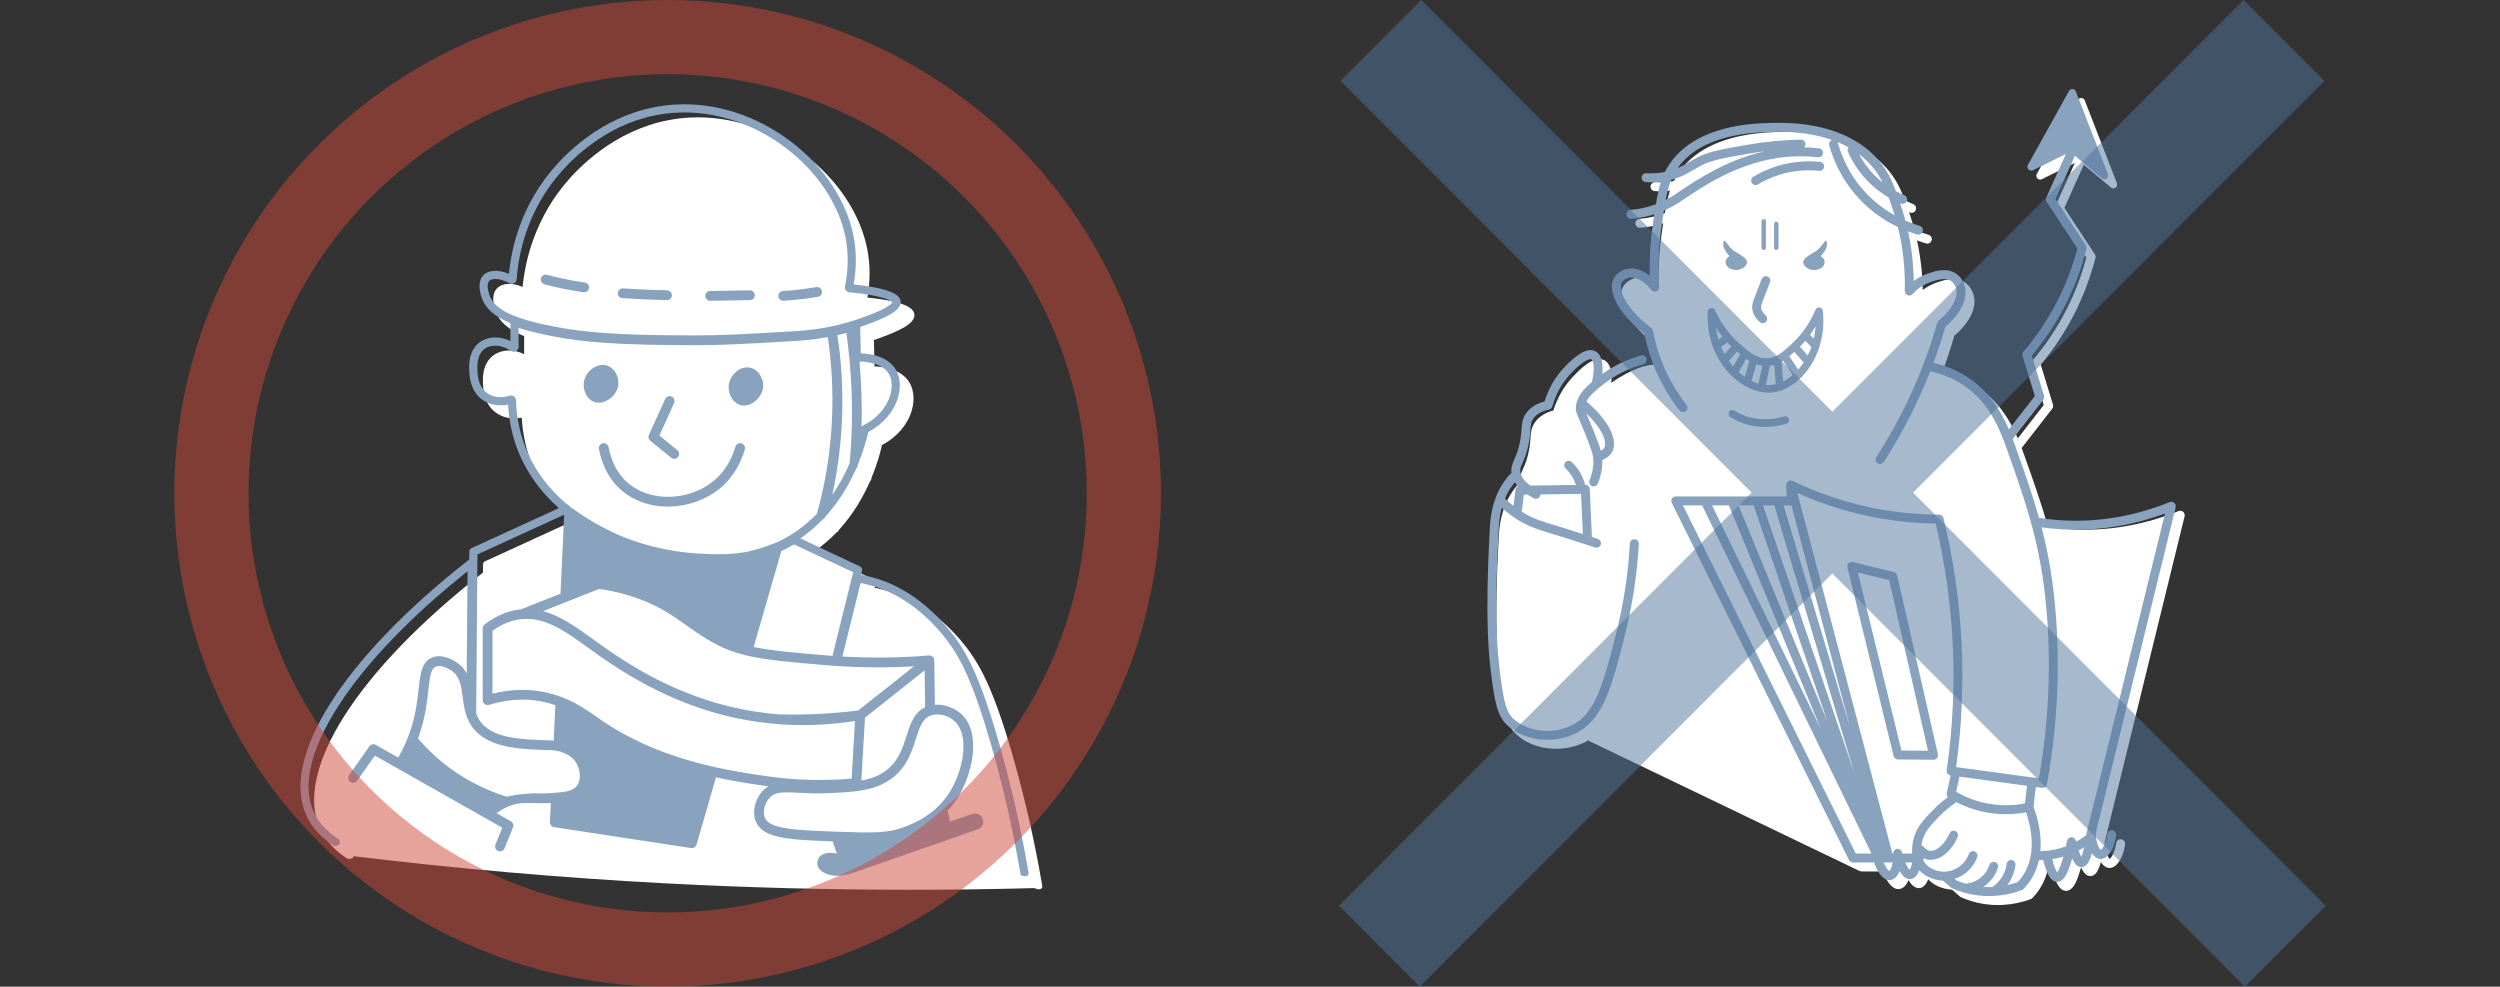
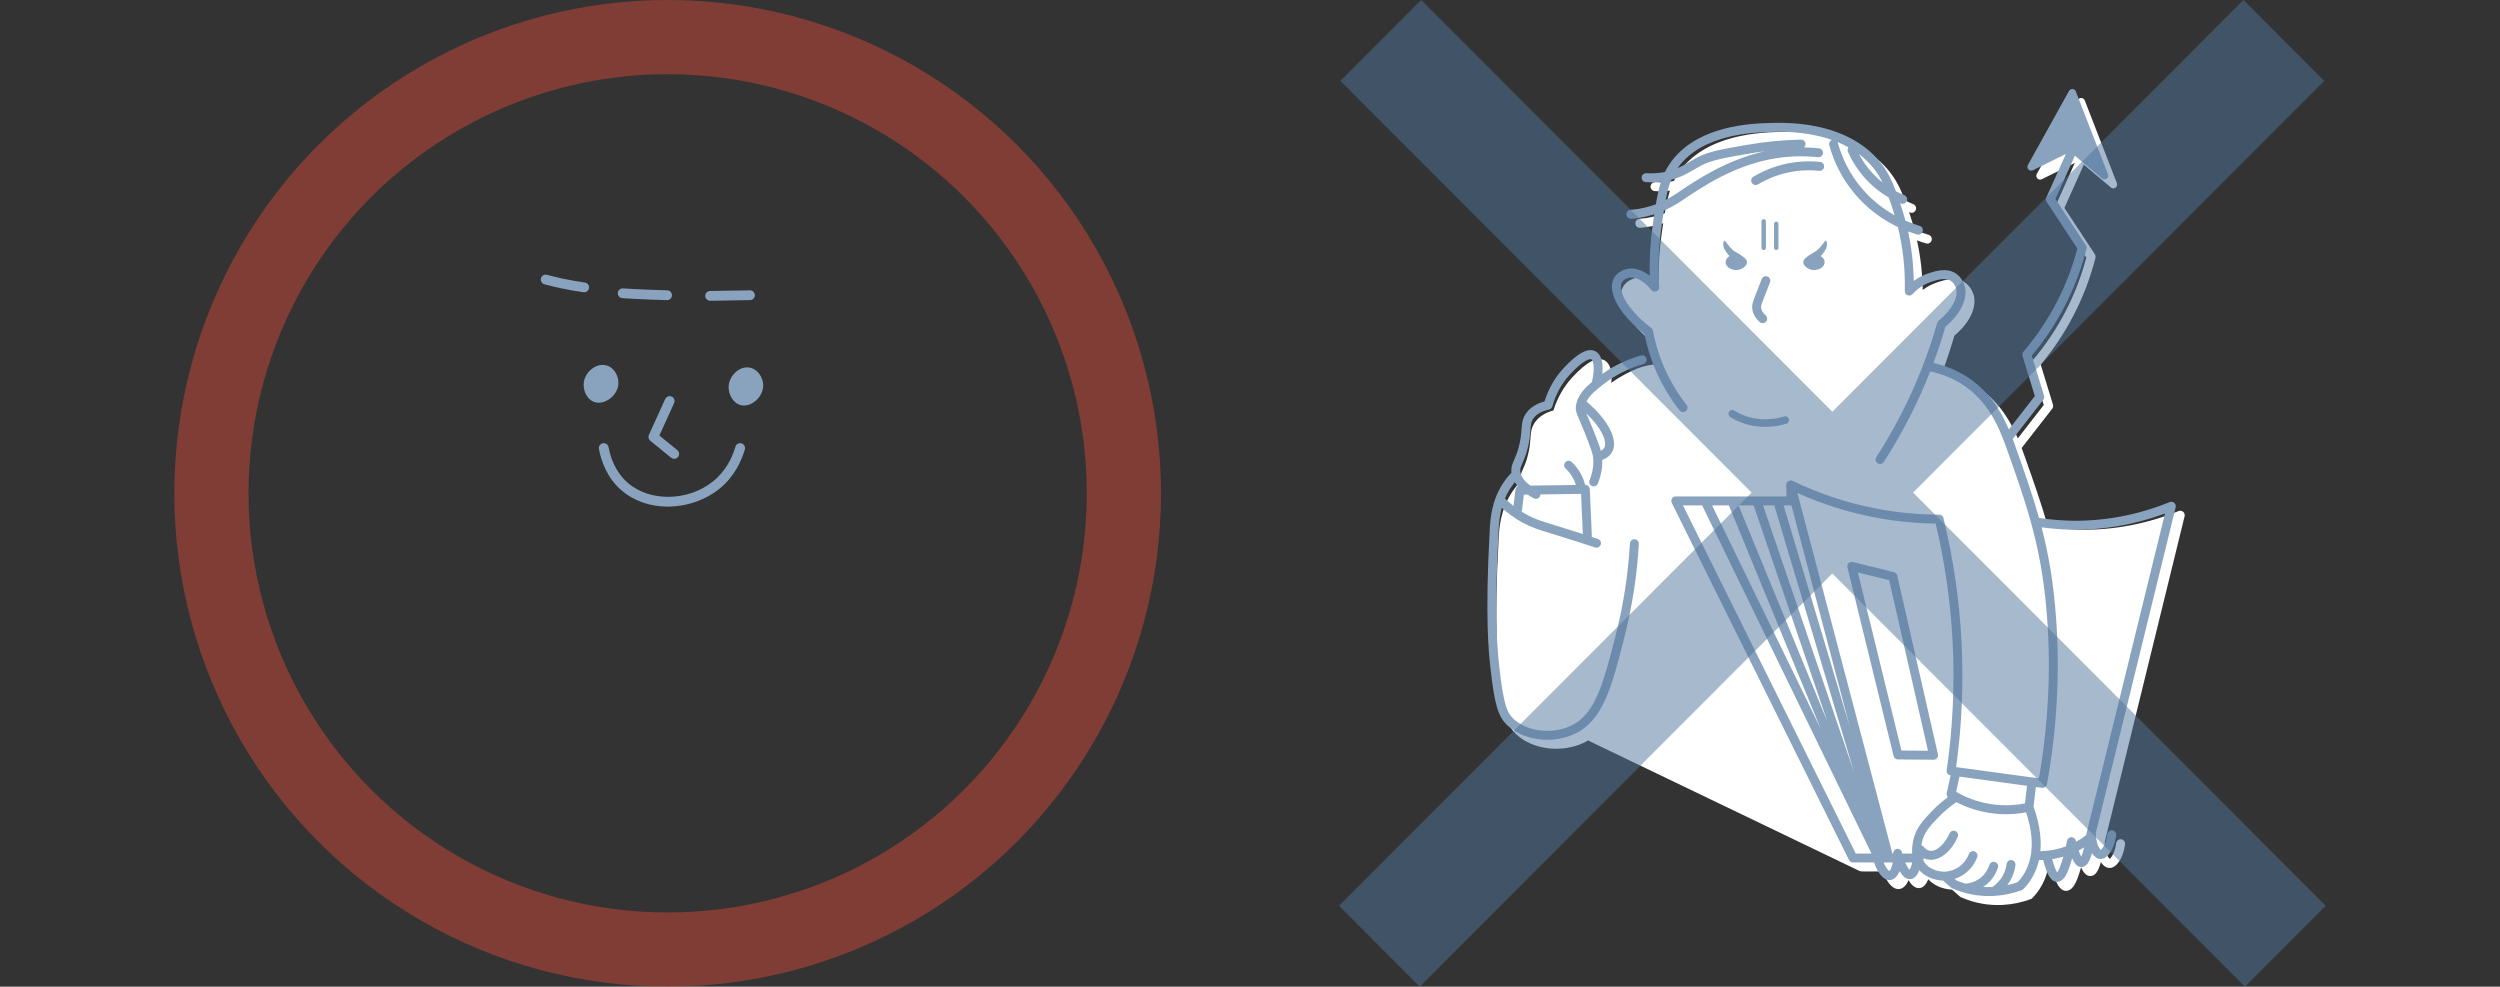
<svg xmlns="http://www.w3.org/2000/svg" width="337" height="133" viewBox="0 0 337 133" fill="none">
  <rect x="0" y="0" width="337" height="133" fill="#333333" stroke="none" />
-   <path d="M140.493 119.402C139.491 113.488 138.156 107.607 136.524 101.922C133.909 92.811 132.061 89.412 129.755 86.619C126.476 82.649 123.111 80.918 121.397 80.24C120.276 79.796 119.104 79.46 117.908 79.239L118.056 78.641C118.107 78.437 118.005 78.227 117.815 78.137L109.737 74.337C110.873 73.562 111.874 72.694 112.758 71.776C112.909 71.728 113.034 71.609 113.078 71.445C113.079 71.44 113.081 71.436 113.082 71.432C115.024 69.316 116.365 66.967 117.276 64.887C117.372 64.815 117.439 64.707 117.451 64.578C117.455 64.536 117.458 64.495 117.463 64.452C118.246 62.578 118.678 60.961 118.894 59.992C120.892 58.945 122.349 57.249 122.91 55.31C123.312 53.919 123.192 52.545 122.579 51.541C121.454 49.696 118.92 49.424 117.883 49.392L117.805 45.861C117.805 45.853 117.803 45.847 117.802 45.839C117.881 45.812 117.96 45.785 118.039 45.758C121.258 44.627 123.377 43.621 123.257 42.394C123.187 41.682 122.442 40.681 116.921 40.109C117.319 37.9 117.318 35.725 116.917 33.637C116.007 28.892 112.924 24.229 108.458 20.842C103.842 17.339 98.342 15.566 92.976 15.848C84.947 16.27 79.419 21.139 76.838 24.005C72.084 29.284 70.781 35.231 70.447 38.676C69.034 38.071 67.696 38.133 66.993 38.877C66.137 39.782 66.581 41.343 66.812 41.972C67.323 43.367 68.518 44.437 70.655 45.313V47.74C69.234 47.038 67.65 47.078 66.527 47.891C64.955 49.029 65.07 51.101 65.114 51.882C65.154 52.596 65.26 54.494 66.881 55.649C68.141 56.546 69.543 56.453 70.329 56.294C70.469 58.707 71.004 61.002 71.923 63.125C73.077 65.793 74.862 68.199 77.19 70.253L65.369 75.668C65.214 75.74 65.114 75.894 65.112 76.065L65.104 77.182C48.158 90.405 39.548 103.954 43.162 111.737C43.875 113.271 45.082 114.605 46.75 115.705C46.787 115.73 46.828 115.748 46.868 115.76C46.923 115.776 46.968 115.777 46.992 115.777C47.369 115.784 47.562 115.65 47.565 115.644C47.567 115.641 47.569 115.637 47.569 115.637C47.57 115.636 47.571 115.634 47.571 115.634C47.573 115.63 47.575 115.627 47.576 115.623C47.621 115.548 47.642 115.472 47.648 115.411C61.596 117.105 75.774 118.339 89.797 119.079C100.634 119.651 111.674 119.941 122.61 119.941C128.214 119.941 133.87 119.864 139.435 119.714C139.547 119.772 139.685 119.823 139.842 119.855C139.869 119.862 139.897 119.867 139.928 119.871C140.088 119.893 140.226 119.861 140.323 119.826C140.45 119.73 140.522 119.569 140.494 119.402H140.493Z" fill="white" />
-   <path d="M110.531 38.817C110.675 38.918 110.77 39.07 110.8 39.244C110.862 39.603 110.62 39.946 110.262 40.007C109.671 40.108 109.069 40.199 108.475 40.275C107.529 40.396 106.567 40.487 105.615 40.543C105.602 40.544 105.588 40.544 105.575 40.544C105.227 40.544 104.937 40.272 104.917 39.923C104.907 39.747 104.966 39.577 105.083 39.446C105.2 39.314 105.361 39.236 105.537 39.225C106.459 39.17 107.391 39.083 108.307 38.965C108.884 38.892 109.466 38.803 110.038 38.705C110.212 38.675 110.387 38.715 110.531 38.817Z" fill="#89A3BE" />
  <path d="M101.084 49.56C102.188 49.785 102.864 50.933 102.88 51.913C102.894 52.719 102.462 53.565 101.753 54.12C101.296 54.479 100.785 54.668 100.299 54.668C100.145 54.668 99.992 54.649 99.846 54.611C98.756 54.324 98.153 53.058 98.22 52.05C98.27 51.286 98.701 50.507 99.345 50.016C99.885 49.603 100.503 49.441 101.084 49.56Z" fill="#89A3BE" />
  <path d="M101.751 39.786C101.755 39.962 101.689 40.129 101.566 40.256C101.443 40.383 101.279 40.454 101.103 40.457L95.725 40.545C95.368 40.545 95.072 40.254 95.067 39.896C95.063 39.719 95.129 39.552 95.252 39.426C95.374 39.299 95.539 39.227 95.715 39.225L101.081 39.137C101.444 39.127 101.746 39.422 101.751 39.786Z" fill="#89A3BE" />
  <path d="M90.397 39.341C90.518 39.469 90.583 39.637 90.578 39.813C90.569 40.174 90.28 40.456 89.919 40.456H89.903C88.406 40.419 86.891 40.361 85.397 40.279C84.897 40.253 84.391 40.223 83.895 40.191C83.719 40.18 83.558 40.101 83.442 39.969C83.325 39.837 83.267 39.667 83.279 39.491C83.302 39.127 83.617 38.852 83.979 38.873C84.472 38.905 84.972 38.934 85.468 38.962C86.949 39.041 88.451 39.1 89.935 39.137C90.111 39.141 90.276 39.213 90.397 39.341Z" fill="#89A3BE" />
  <path d="M91.303 60.678C91.585 60.908 91.628 61.324 91.399 61.607C91.336 61.684 91.258 61.745 91.17 61.787C91.082 61.829 90.986 61.851 90.886 61.851C90.736 61.851 90.588 61.799 90.471 61.704L87.656 59.414C87.423 59.224 87.347 58.902 87.471 58.628L89.67 53.786C89.821 53.455 90.213 53.308 90.544 53.458C90.875 53.609 91.022 54.001 90.871 54.333L88.883 58.711L91.303 60.678Z" fill="#89A3BE" />
  <path d="M99.956 59.764C100.305 59.867 100.506 60.234 100.405 60.583C99.962 62.108 98.998 64.275 96.929 65.933C95.162 67.347 92.779 68.206 90.391 68.286C90.266 68.29 90.139 68.292 90.015 68.292C87.623 68.292 85.405 67.51 83.769 66.092C81.798 64.382 81.032 62.118 80.738 60.519C80.706 60.345 80.743 60.169 80.843 60.024C80.942 59.879 81.093 59.781 81.266 59.749C81.624 59.683 81.969 59.921 82.035 60.279C82.292 61.67 82.951 63.635 84.634 65.094C87.607 67.673 92.753 67.587 96.104 64.902C97.905 63.459 98.748 61.557 99.137 60.214C99.24 59.865 99.606 59.663 99.956 59.764Z" fill="#89A3BE" />
  <path d="M81.799 49.271C82.877 49.603 83.438 50.811 83.359 51.789C83.294 52.592 82.782 53.391 82.024 53.875C81.596 54.148 81.141 54.288 80.71 54.288C80.49 54.288 80.277 54.252 80.077 54.178C79.157 53.837 78.676 52.792 78.676 51.87C78.676 51.733 78.686 51.599 78.707 51.471C78.832 50.716 79.336 49.983 80.024 49.556C80.602 49.197 81.233 49.096 81.799 49.271Z" fill="#89A3BE" />
  <path d="M79.4 38.831C79.354 39.156 79.073 39.4 78.747 39.4C78.716 39.4 78.685 39.398 78.655 39.393C77.641 39.251 76.62 39.07 75.619 38.857C74.873 38.699 74.122 38.518 73.386 38.321C73.216 38.275 73.073 38.166 72.985 38.014C72.897 37.86 72.874 37.683 72.919 37.513C73.013 37.16 73.376 36.951 73.727 37.045C74.441 37.236 75.17 37.411 75.893 37.566C76.865 37.772 77.855 37.948 78.838 38.086C79.168 38.132 79.406 38.415 79.406 38.738C79.406 38.769 79.404 38.8 79.4 38.831Z" fill="#89A3BE" />
-   <path d="M98.559 95.29C98.702 95.323 98.844 95.357 98.987 95.388C100.965 95.837 102.994 96.142 105.018 96.299C108.559 96.385 112.151 96.209 115.692 95.776L123.199 89.822C119.27 90.048 115.309 89.998 111.416 89.671C106.891 89.291 103.623 89.017 101.021 88.445C100.875 88.412 100.73 88.379 100.588 88.345C100.443 88.31 100.298 88.274 100.157 88.237C98.824 87.889 97.682 87.454 96.562 86.868C95.018 86.06 93.761 85.171 92.545 84.311C90.363 82.766 88.302 81.309 84.63 80.226C83.371 79.854 82.07 79.572 80.764 79.389L73.192 82.384C74.001 82.597 74.832 82.929 75.713 83.394C75.843 83.463 75.981 83.539 76.147 83.633C76.301 83.72 76.443 83.802 76.581 83.885C77.725 84.568 78.854 85.382 80.05 86.244C80.746 86.745 81.46 87.26 82.198 87.762C84.385 89.254 90.194 93.215 98.133 95.187L98.183 95.199C98.236 95.212 98.289 95.226 98.343 95.239C98.389 95.249 98.433 95.26 98.479 95.27L98.559 95.29ZM122.195 99.213C122.715 97.589 123.207 96.051 124.704 95.344L124.639 90.365L116.598 96.742L116.11 105.215C117.548 104.952 118.605 104.514 119.511 103.811C121.123 102.56 121.693 100.781 122.195 99.213ZM120.005 53.243C120.322 52.148 120.245 51.095 119.792 50.353C119.246 49.46 118.161 49.066 117.345 48.894C116.72 48.761 116.159 48.734 115.86 48.731C115.962 49.895 116.039 51.056 116.088 52.182C116.165 53.951 116.181 55.743 116.136 57.532C116.196 57.453 116.276 57.387 116.368 57.341C118.187 56.441 119.513 54.947 120.005 53.243ZM113.164 112.125C117.6 112.274 119.648 112.308 121.711 111.549C122.863 111.125 125.922 109.998 127.895 106.965C128.922 105.388 129.645 103.355 129.827 101.529C130.024 99.556 129.6 98.01 128.632 97.172C127.91 96.547 126.682 96.073 125.566 96.422C124.353 96.802 123.974 97.981 123.452 99.615C122.891 101.367 122.255 103.352 120.319 104.854C117.996 106.658 115.05 106.778 111.321 106.929C109.873 106.988 108.679 106.924 107.625 106.868C107.053 106.837 106.516 106.808 106.054 106.808C104.877 106.808 104.258 107 103.769 107.516C102.992 108.335 102.819 109.566 103.104 110.236C103.745 111.738 106.994 111.917 113.164 112.125ZM65.065 97.629C66.847 99.526 70.204 99.659 73.759 99.799C74.035 99.809 74.325 99.816 74.639 99.818L74.859 95.059C73.98 94.755 73.07 94.54 72.154 94.422C70.136 94.163 68.04 94.362 65.922 95.014C65.723 95.076 65.504 95.039 65.336 94.915C65.168 94.791 65.069 94.592 65.069 94.383V84.698C65.069 84.496 65.165 84.3 65.325 84.176C66.717 83.1 68.211 82.435 69.763 82.197C69.902 82.176 70.047 82.158 70.217 82.141L75.554 80.03L76.047 69.381L64.362 74.735L64.355 75.528C64.366 75.599 64.365 75.67 64.354 75.742L64.19 96.216C64.403 96.766 64.69 97.229 65.065 97.629ZM74.577 101.138C74.141 101.086 73.812 101.111 73.707 101.118C71.246 101.021 68.728 100.922 66.688 100.172L66.68 100.169C65.744 99.806 64.878 99.313 64.209 98.641C64.172 98.606 64.138 98.57 64.104 98.533C62.776 97.12 62.554 95.419 62.358 93.919C62.154 92.362 61.993 91.132 60.796 90.36C60.161 89.95 59.279 89.608 58.706 89.875C58.065 90.175 57.938 91.306 57.746 93.016C57.586 94.449 57.385 96.231 56.772 98.272C56.644 98.694 56.501 99.121 56.343 99.546C57.374 100.752 58.519 101.863 59.746 102.851C62.259 104.873 65.129 106.399 68.275 107.389C69.89 107.043 71.206 106.953 72.118 106.936C72.606 106.949 73.14 106.964 73.727 106.944C73.896 106.94 74.085 106.93 74.311 106.912C76.138 106.77 77.195 106.687 77.773 105.917C78.407 105.071 78.173 103.782 77.773 103.011C76.948 101.424 74.976 101.186 74.577 101.138ZM68.868 110.713C69.156 110.875 69.279 111.229 69.154 111.537L68.01 114.354C67.909 114.604 67.669 114.766 67.399 114.766C67.315 114.766 67.231 114.749 67.151 114.717C66.814 114.58 66.651 114.194 66.789 113.856L67.714 111.577L50.53 101.855L48.147 105.241C47.938 105.539 47.525 105.61 47.228 105.401C47.083 105.299 46.987 105.147 46.958 104.974C46.927 104.799 46.966 104.624 47.068 104.481L49.794 100.607C49.991 100.328 50.363 100.244 50.659 100.412L53.681 102.121C54.456 100.769 55.071 99.346 55.508 97.891C56.088 95.965 56.28 94.249 56.435 92.87C56.667 90.793 56.836 89.293 58.148 88.679C59.444 88.071 60.932 88.876 61.512 89.25C62.119 89.643 62.579 90.14 62.914 90.777L63.024 77.006C55.421 83.051 49.442 89.266 45.716 94.998C41.846 100.955 40.669 105.974 42.312 109.512C42.937 110.858 44.012 112.04 45.507 113.025C45.719 113.165 45.827 113.409 45.799 113.65H45.801C45.793 113.712 45.773 113.787 45.728 113.864L45.722 113.874C45.722 113.874 45.722 113.874 45.721 113.878C45.721 113.878 45.718 113.881 45.716 113.885C45.714 113.889 45.52 114.024 45.144 114.018C45.119 114.017 45.075 114.016 45.02 113.999C44.979 113.988 44.94 113.969 44.903 113.945C43.234 112.845 42.027 111.51 41.315 109.976C37.7 102.193 46.31 88.644 63.256 75.423L63.266 74.306C63.267 74.135 63.367 73.981 63.522 73.909L75.342 68.494C73.015 66.44 71.229 64.034 70.075 61.366C69.157 59.243 68.621 56.948 68.48 54.535C67.695 54.694 66.293 54.787 65.034 53.89C63.412 52.735 63.306 50.837 63.266 50.122C63.222 49.342 63.106 47.269 64.678 46.131C65.802 45.318 67.386 45.279 68.807 45.98V43.554C66.67 42.677 65.474 41.607 64.963 40.212C64.733 39.583 64.289 38.022 65.145 37.117C65.847 36.374 67.186 36.311 68.598 36.916C68.933 33.471 70.235 27.524 74.99 22.245C77.571 19.38 83.098 14.51 91.127 14.088C96.495 13.806 101.993 15.58 106.611 19.082C111.076 22.469 114.158 27.133 115.07 31.877C115.47 33.966 115.471 36.14 115.073 38.349C120.594 38.921 121.339 39.922 121.408 40.633C121.529 41.861 119.41 42.866 116.19 43.997C116.111 44.026 116.033 44.052 115.954 44.079C115.955 44.086 115.956 44.093 115.956 44.1L116.035 47.632C117.073 47.664 119.605 47.936 120.73 49.78C121.343 50.785 121.464 52.158 121.062 53.549C120.502 55.488 119.043 57.184 117.046 58.231C116.83 59.199 116.397 60.816 115.614 62.691C115.611 62.733 115.607 62.775 115.603 62.817C115.591 62.945 115.524 63.054 115.429 63.127C114.516 65.206 113.177 67.555 111.233 69.671C111.233 69.675 111.232 69.68 111.23 69.684C111.185 69.848 111.061 69.968 110.91 70.015C110.027 70.933 109.025 71.802 107.89 72.576L115.968 76.376C116.158 76.465 116.258 76.677 116.208 76.881L116.059 77.478C117.256 77.699 118.428 78.034 119.549 78.479C121.263 79.157 124.628 80.889 127.907 84.859C130.214 87.651 132.061 91.051 134.676 100.16C136.308 105.846 137.643 111.728 138.646 117.641C138.674 117.809 138.602 117.969 138.476 118.065C138.379 118.1 138.241 118.132 138.081 118.111C138.05 118.106 138.022 118.101 137.994 118.094C137.837 118.062 137.7 118.011 137.587 117.953H137.597C137.581 117.912 137.57 117.87 137.562 117.825C136.567 111.952 135.24 106.11 133.62 100.465C131.057 91.538 129.274 88.24 127.06 85.559C123.937 81.779 120.76 80.141 119.145 79.502C118.14 79.104 117.088 78.797 116.011 78.59L113.553 88.499C117.428 88.726 121.354 88.678 125.226 88.355C125.233 88.354 125.24 88.354 125.247 88.354L125.297 88.352L125.312 88.355C125.34 88.356 125.364 88.358 125.389 88.363C125.403 88.364 125.414 88.366 125.424 88.369C125.46 88.377 125.499 88.389 125.536 88.404C125.573 88.419 125.608 88.438 125.64 88.459C125.648 88.465 125.656 88.471 125.664 88.476C125.688 88.494 125.711 88.512 125.733 88.532L125.759 88.559C125.777 88.578 125.794 88.599 125.81 88.62C125.818 88.632 125.826 88.643 125.834 88.654C125.848 88.675 125.86 88.698 125.872 88.721C125.877 88.732 125.882 88.741 125.885 88.749L125.894 88.768C125.906 88.797 125.915 88.828 125.923 88.863C125.924 88.864 125.925 88.87 125.926 88.876C125.933 88.909 125.938 88.943 125.94 88.978L125.941 89.004L126.019 94.999C127.446 94.886 128.769 95.544 129.495 96.173C132.416 98.701 131.085 104.483 129.001 107.686C128.634 108.251 128.213 108.787 127.747 109.283L128.054 110.775L131.077 109.72C131.765 109.508 132.297 109.901 132.472 110.397C132.641 110.876 132.505 111.518 131.81 111.795L131.801 111.799L114.356 117.884L113.896 117.916C113.55 118.026 113.214 118.063 112.907 118.063C112.633 118.063 112.38 118.033 112.161 118C111.474 117.884 110.927 117.628 110.532 117.239C110.034 116.72 110.049 115.898 110.564 115.403C111.201 114.833 112.193 114.941 112.728 115.055C112.754 115.062 112.781 115.068 112.807 115.074L112.244 113.415C106.095 113.202 102.837 112.973 101.891 110.755C101.284 109.332 101.913 107.556 102.811 106.607C103.045 106.36 103.302 106.158 103.588 105.997C103.484 105.983 103.383 105.969 103.284 105.955L103.251 105.95C101.51 105.7 99.141 105.36 96.512 104.791L93.895 113.849C93.814 114.129 93.554 114.325 93.262 114.325C93.228 114.325 93.194 114.322 93.162 114.318L74.69 111.5C74.355 111.449 74.114 111.155 74.129 110.817L74.249 108.241C73.437 108.293 72.721 108.274 72.083 108.256C70.674 108.218 69.562 108.187 68.128 108.888C67.714 109.091 67.312 109.335 66.931 109.617L68.868 110.713ZM69.554 53.95C69.636 56.424 70.151 58.772 71.084 60.929C72.227 63.571 74.019 65.938 76.413 67.965C76.566 68.018 76.692 68.123 76.771 68.262C76.831 68.311 76.891 68.36 76.952 68.408C77.01 68.43 77.064 68.458 77.112 68.493C79.599 70.307 82.287 71.755 85.103 72.798C88.023 73.821 91.161 74.452 94.178 74.619C95.946 74.717 98.146 74.838 100.57 74.405C100.875 74.34 101.167 74.272 101.455 74.198C102.502 73.93 103.537 73.585 104.532 73.172C104.574 73.154 104.619 73.141 104.665 73.133C104.892 73.03 105.093 72.933 105.281 72.839C105.729 72.613 106.177 72.362 106.613 72.094C106.633 72.08 106.653 72.067 106.673 72.056C107.916 71.28 109.077 70.336 110.125 69.247C111.761 63.334 112.439 57.236 112.141 51.121C112.051 49.237 111.866 47.329 111.588 45.445C109.467 45.836 107.739 45.935 106.583 46.002C100.517 46.353 97.475 46.53 93.966 46.531H93.732C83.048 46.532 78.684 46.108 74.756 45.376C72.804 45.013 71.213 44.624 69.907 44.192V46.751C69.907 46.999 69.771 47.223 69.552 47.338C69.332 47.452 69.07 47.435 68.868 47.293C67.696 46.471 66.239 46.36 65.323 47.023C64.476 47.636 64.346 48.768 64.346 49.528C64.346 49.741 64.356 49.925 64.363 50.061C64.399 50.684 64.48 52.145 65.671 52.993C66.948 53.902 68.507 53.407 68.681 53.347C68.879 53.279 69.099 53.31 69.269 53.428C69.441 53.547 69.547 53.741 69.554 53.95ZM69.903 42.804C71.204 43.265 72.874 43.682 74.998 44.078C78.85 44.795 83.149 45.212 93.731 45.212H93.96C97.437 45.209 100.468 45.034 106.506 44.684C108.353 44.577 111.789 44.378 115.826 42.959C116.566 42.7 117.804 42.264 118.826 41.763C119.96 41.207 120.234 40.859 120.297 40.747C120.148 40.579 119.237 39.845 114.487 39.397C114.301 39.38 114.13 39.284 114.019 39.132C113.908 38.982 113.865 38.791 113.903 38.606C114.362 36.376 114.391 34.181 113.989 32.085C113.13 27.604 110.198 23.184 105.947 19.959C101.536 16.613 96.293 14.918 91.185 15.187C83.551 15.588 78.273 20.243 75.807 22.982C70.959 28.364 69.863 34.476 69.641 37.642C69.626 37.868 69.497 38.068 69.297 38.176C69.098 38.284 68.86 38.282 68.662 38.172C68.007 37.807 67.343 37.606 66.792 37.606C66.413 37.606 66.103 37.704 65.943 37.873C65.589 38.247 65.75 39.163 65.996 39.833C66.375 40.868 67.275 41.678 68.822 42.373C69.182 42.517 69.542 42.66 69.903 42.804ZM70.422 92.991C71.058 92.991 71.697 93.031 72.322 93.112C73.292 93.237 74.26 93.463 75.2 93.784C75.347 93.835 75.495 93.887 75.639 93.942C75.784 93.996 75.931 94.055 76.078 94.115C77.961 94.889 79.42 95.923 80.384 96.606C80.497 96.686 80.605 96.764 80.709 96.836C84.897 99.772 89.831 101.878 95.794 103.275C95.937 103.309 96.079 103.341 96.222 103.373C96.365 103.406 96.508 103.437 96.65 103.468C99.296 104.048 101.69 104.392 103.438 104.643L103.47 104.647C107.145 105.174 110.956 105.278 114.803 104.957L115.251 97.195C111.798 97.737 108.324 97.878 104.919 97.616C103.04 97.471 101.152 97.2 99.306 96.81C99.085 96.764 98.865 96.715 98.645 96.665C98.5 96.632 98.357 96.599 98.214 96.565L98.139 96.547C98.103 96.539 98.068 96.53 98.032 96.522C97.96 96.504 97.889 96.486 97.818 96.469L97.783 96.46C97.141 96.3 96.491 96.122 95.851 95.931C88.696 93.791 83.435 90.204 81.454 88.854C80.704 88.342 79.984 87.824 79.288 87.322L79.28 87.316C78.248 86.573 77.274 85.871 76.305 85.266C76.163 85.177 76.022 85.092 75.881 85.008C75.726 84.916 75.587 84.836 75.457 84.763C73.631 83.743 72.052 83.324 70.489 83.444C70.3 83.458 70.128 83.477 69.962 83.503C68.768 83.686 67.601 84.174 66.495 84.954C66.46 84.978 66.424 85.004 66.388 85.029V93.511C67.741 93.166 69.097 92.991 70.422 92.991ZM114.873 77.696L115.01 77.141L107.026 73.386C106.644 73.614 106.256 73.826 105.873 74.019C105.695 74.108 105.512 74.197 105.327 74.283L101.591 87.215C104.069 87.729 107.218 87.993 111.525 88.355C111.756 88.374 111.986 88.392 112.216 88.409L114.867 77.714L114.873 77.696ZM114.534 62.428C114.837 59.047 114.917 55.619 114.77 52.239C114.663 49.793 114.435 47.318 114.092 44.879C113.696 44.985 113.292 45.086 112.884 45.178C113.967 52.277 113.726 59.694 112.19 66.712C113.089 65.414 113.875 63.977 114.534 62.428Z" fill="#89A3BE" />
  <circle opacity="0.5" cx="90" cy="66.5" r="61.5" stroke="#CD493A" stroke-width="10" />
  <g clip-path="url(#clip0_860_10715)">
    <path d="M294.293 68.996C294.123 68.847 293.884 68.807 293.675 68.892C289.41 70.617 284.998 71.461 280.564 71.4C279.065 71.379 277.553 71.251 276.063 71.023C275.183 67.884 274.107 64.847 272.879 61.387C272.763 61.059 272.643 60.727 272.517 60.392L276.64 55.09C276.761 54.934 276.799 54.729 276.74 54.541L275.09 49.152C276.822 47.085 278.325 44.823 279.559 42.423C280.811 39.991 281.79 37.413 282.467 34.76C282.51 34.594 282.48 34.419 282.387 34.276L278.28 28.029L280.844 22.319C280.864 22.276 280.877 22.231 280.886 22.187L284.553 25.27C284.647 25.349 284.764 25.389 284.881 25.389C284.985 25.389 285.09 25.357 285.179 25.293C285.368 25.156 285.442 24.908 285.357 24.689L281.024 13.535C280.952 13.35 280.78 13.223 280.583 13.21C280.384 13.196 280.198 13.298 280.102 13.472L274.561 23.45C274.452 23.646 274.483 23.89 274.636 24.053C274.79 24.217 275.032 24.26 275.233 24.161L279.683 21.966L277.047 27.835C276.963 28.024 276.98 28.244 277.094 28.416L281.235 34.717C280.583 37.192 279.66 39.596 278.491 41.868C277.248 44.284 275.725 46.555 273.962 48.62C273.828 48.777 273.783 48.993 273.844 49.191L275.499 54.594L271.997 59.097C271.643 58.268 271.235 57.433 270.742 56.613C269.584 54.687 268.179 53.199 266.446 52.063C265.067 51.159 263.518 50.512 261.834 50.135C262.432 48.526 262.972 46.895 263.449 45.248C265.58 43.456 266.559 41.32 266.009 39.642C265.797 38.995 265.416 38.465 264.909 38.111C263.655 37.235 262.116 37.74 261.198 38.041L261.162 38.053C260.456 38.284 259.786 38.635 259.179 39.086C259.144 36.819 258.886 34.584 258.41 32.399C258.84 32.562 259.251 32.699 259.635 32.813C259.692 32.831 259.75 32.839 259.806 32.839C260.065 32.839 260.305 32.669 260.382 32.407C260.477 32.087 260.296 31.751 259.978 31.655C259.396 31.482 258.746 31.252 258.059 30.952C257.848 30.158 257.609 29.371 257.339 28.592C257.38 28.609 257.42 28.627 257.462 28.644C257.536 28.674 257.612 28.688 257.687 28.688C257.926 28.688 258.15 28.546 258.245 28.311C258.37 28.001 258.221 27.649 257.913 27.523C257.521 27.364 257.139 27.184 256.769 26.987C256.229 25.537 255.671 24.338 254.69 23.117C252.78 20.744 250.007 19.134 246.446 18.333C243.634 17.7 241.134 17.757 240.066 17.781C237.531 17.839 229.816 18.015 226.237 23.356C226.008 23.697 225.811 24.041 225.637 24.395C224.824 24.554 223.983 24.609 223.134 24.554C222.802 24.532 222.516 24.785 222.495 25.118C222.474 25.451 222.725 25.739 223.057 25.76C223.299 25.776 223.541 25.783 223.781 25.783C224.228 25.783 224.671 25.756 225.109 25.702C224.822 26.58 224.617 27.562 224.418 28.741C223.97 28.91 223.48 29.065 222.948 29.192C222.312 29.345 221.658 29.447 221.004 29.497C220.674 29.522 220.425 29.812 220.45 30.145C220.474 30.462 220.737 30.703 221.049 30.703C221.064 30.703 221.079 30.703 221.095 30.702C221.811 30.648 222.529 30.535 223.228 30.367C223.568 30.286 223.892 30.194 224.201 30.094C224.153 30.412 224.103 30.744 224.05 31.09L224.036 31.186C223.678 33.561 223.53 35.975 223.595 38.382C222.532 37.543 221.366 37.213 220.347 37.509C219.648 37.713 219.092 38.127 218.782 38.675C218.267 39.586 218.564 40.577 218.706 41.053C219.365 43.25 221.721 45.324 222.885 46.242C223.078 47.225 223.333 48.195 223.646 49.145C222.286 49.059 220.893 49.604 220.699 49.681C219.792 50.046 218.553 50.64 217.197 51.611C217.245 51.349 217.254 50.953 217.221 50.477C217.135 49.273 216.663 48.776 216.282 48.572C215.282 48.036 213.861 48.789 211.94 50.875C210.785 52.13 209.932 53.626 209.403 55.327C208.37 55.6 207.571 56.087 207.026 56.777C206.418 57.545 206.366 58.266 206.304 59.1C206.259 59.709 206.204 60.466 205.923 61.504C205.71 62.295 205.49 62.796 205.312 63.198C205.063 63.766 204.865 64.218 204.951 64.916C204.572 65.312 204.224 65.739 203.916 66.19C202.24 68.642 202.094 71.274 202.024 72.538C201.364 84.45 201.894 89.246 202.093 91.051C202.67 96.272 203.137 97.844 204.472 99.056C205.568 100.05 207.098 100.698 208.783 100.879C209.111 100.914 209.44 100.931 209.769 100.931C211.057 100.931 212.327 100.664 213.428 100.154C213.668 100.043 213.899 99.921 214.119 99.788C214.171 99.847 214.235 99.896 214.309 99.932L250.641 117.396C250.703 117.425 250.767 117.443 250.832 117.451C250.882 117.464 250.933 117.471 250.986 117.471H253.844C253.85 117.515 253.859 117.559 253.875 117.602C254.266 118.705 254.996 119.849 255.896 119.849C255.932 119.849 255.968 119.847 256.004 119.843C256.542 119.788 256.983 119.341 257.266 118.639C257.645 119.281 258.111 119.717 258.648 119.716C258.688 119.716 258.728 119.714 258.768 119.709C259.141 119.665 259.591 119.396 259.924 118.516C260.971 119.683 262.482 119.888 263.126 119.921L264.194 120.855C264.24 120.895 264.292 120.929 264.348 120.953C264.847 121.171 265.355 121.356 265.873 121.507H265.875C266.537 121.7 267.212 121.837 267.895 121.918C268.365 121.973 268.838 122 269.314 122C269.524 122 269.733 121.994 269.943 121.984C269.947 121.984 269.951 121.984 269.956 121.984C269.984 121.984 270.012 121.982 270.04 121.978C271.29 121.906 272.54 121.646 273.732 121.206C273.815 121.175 273.891 121.127 273.953 121.063C274.343 120.666 274.69 120.23 274.984 119.767C275.487 118.978 275.844 118.105 276.055 117.155C276.06 117.155 276.064 117.156 276.068 117.156C276.254 117.156 276.44 117.151 276.625 117.143C277.15 119.213 277.704 120.074 278.493 120.086H278.508C279.287 120.086 279.737 119.188 280.009 118.511C280.182 118.078 280.354 117.547 280.527 116.91C280.905 117.756 281.306 118.109 281.806 118.09C282.408 118.069 282.837 117.524 283.196 116.213C283.503 116.689 283.894 116.979 284.326 116.999C284.342 116.999 284.358 116.999 284.373 116.999C285.329 116.999 286.22 115.644 286.46 113.813C286.502 113.482 286.271 113.178 285.941 113.135C285.612 113.092 285.31 113.324 285.267 113.656C285.104 114.907 284.605 115.629 284.382 115.773C284.161 115.604 283.726 114.805 283.72 113.489L294.483 69.597C294.537 69.377 294.464 69.144 294.293 68.996Z" fill="white" />
    <path d="M245.353 21.824C244.127 21.697 242.892 21.725 241.681 21.907C239.803 22.19 238.011 22.834 236.353 23.821C236.068 23.991 235.973 24.362 236.142 24.649C236.255 24.839 236.455 24.945 236.66 24.945C236.764 24.945 236.87 24.918 236.966 24.86C238.489 23.953 240.135 23.362 241.859 23.102C242.97 22.935 244.104 22.909 245.23 23.026C245.561 23.06 245.856 22.819 245.889 22.487C245.923 22.155 245.683 21.858 245.353 21.824Z" fill="#89A3BE" />
    <path d="M237.746 33.703C237.912 33.703 238.047 33.568 238.047 33.401V29.835C238.047 29.669 237.912 29.533 237.746 29.533C237.58 29.533 237.445 29.669 237.445 29.835V33.401C237.445 33.568 237.58 33.703 237.746 33.703Z" fill="#89A3BE" />
    <path d="M239.141 30.181V33.4C239.141 33.567 239.275 33.702 239.441 33.702C239.607 33.702 239.742 33.567 239.742 33.4V30.181C239.742 30.014 239.607 29.879 239.441 29.879C239.275 29.879 239.141 30.014 239.141 30.181Z" fill="#89A3BE" />
    <path d="M237.775 40.173C238.026 39.531 238.302 38.818 238.597 38.055C238.717 37.744 238.563 37.394 238.253 37.273C237.944 37.153 237.595 37.307 237.475 37.618C237.182 38.38 236.906 39.09 236.655 39.731L236.642 39.764C236.299 40.643 236.127 41.084 236.214 41.695C236.303 42.324 236.65 42.919 237.217 43.414C237.331 43.514 237.472 43.563 237.612 43.563C237.779 43.563 237.947 43.493 238.066 43.356C238.284 43.104 238.257 42.722 238.007 42.503C237.656 42.196 237.453 41.867 237.404 41.524C237.364 41.24 237.445 41.016 237.762 40.205L237.775 40.173Z" fill="#89A3BE" />
    <path d="M232.611 35.34C232.611 35.927 233.258 36.403 234.056 36.403C234.779 36.403 235.513 35.839 235.5 35.34C235.487 34.88 234.837 34.485 234.27 34.14C234.012 33.983 233.908 33.954 233.682 33.775C233.354 33.514 233.1 33.198 232.929 32.982C232.618 32.59 232.542 32.417 232.446 32.441C232.312 32.473 232.27 32.861 232.313 33.152C232.36 33.463 232.509 33.692 232.661 33.926C232.8 34.139 232.975 34.338 233.003 34.372C233.047 34.422 233.093 34.471 233.139 34.519C232.817 34.714 232.611 35.01 232.611 35.34Z" fill="#89A3BE" />
    <path d="M245.913 33.926C246.064 33.693 246.214 33.463 246.261 33.152C246.304 32.861 246.262 32.473 246.128 32.441C246.033 32.417 245.957 32.59 245.645 32.982C245.474 33.198 245.22 33.514 244.892 33.775C244.667 33.954 244.562 33.983 244.305 34.14C243.737 34.485 243.087 34.88 243.074 35.34C243.061 35.838 243.795 36.403 244.519 36.403C245.316 36.403 245.963 35.927 245.963 35.34C245.963 35.009 245.757 34.714 245.435 34.519C245.481 34.471 245.527 34.422 245.571 34.372C245.6 34.338 245.774 34.139 245.913 33.926Z" fill="#89A3BE" />
    <path d="M221.202 47.92C219.284 48.467 217.536 49.301 215.994 50.403C216.034 49.997 216.042 49.616 216.018 49.268C215.932 48.064 215.46 47.568 215.079 47.364C214.079 46.828 212.659 47.581 210.737 49.667C209.582 50.922 208.729 52.418 208.2 54.119C207.167 54.392 206.369 54.879 205.823 55.569C205.215 56.337 205.162 57.057 205.101 57.892C205.057 58.5 205.001 59.258 204.72 60.296C204.507 61.087 204.286 61.588 204.11 61.99C203.86 62.558 203.662 63.01 203.748 63.707C203.369 64.103 203.022 64.53 202.713 64.982C201.037 67.434 200.892 70.066 200.821 71.33C200.161 83.242 200.691 88.037 200.89 89.843C201.467 95.064 201.934 96.635 203.27 97.848C204.365 98.842 205.896 99.489 207.58 99.671C207.908 99.706 208.238 99.723 208.567 99.723C209.854 99.723 211.124 99.456 212.225 98.946C216.107 97.146 217.254 92.639 218.99 85.815C220.028 81.733 220.676 77.532 220.914 73.327C220.932 72.994 220.679 72.709 220.347 72.69C220.015 72.67 219.732 72.925 219.713 73.258C219.479 77.385 218.843 81.509 217.824 85.516C216.024 92.595 214.934 96.359 211.721 97.848C209.208 99.013 205.921 98.627 204.075 96.951C203.176 96.135 202.687 95.154 202.085 89.709C201.889 87.931 201.367 83.208 202.021 71.397C202.06 70.687 202.12 69.628 202.439 68.445C203.297 69.225 204.232 69.895 205.23 70.443C206.405 71.09 207.264 71.354 209.338 71.991C209.667 72.092 210.027 72.203 210.425 72.327C211.933 72.795 213.48 73.29 215.021 73.8C215.084 73.82 215.147 73.83 215.209 73.83C215.462 73.83 215.697 73.669 215.781 73.414C215.885 73.097 215.713 72.756 215.397 72.652C215.118 72.56 214.84 72.468 214.561 72.377C214.575 72.321 214.582 72.261 214.579 72.201L214.301 65.935C214.287 65.611 214.021 65.358 213.7 65.358C213.697 65.358 213.695 65.358 213.692 65.358H213.673C213.537 64.809 213.329 64.283 213.052 63.789C212.734 63.224 212.333 62.714 211.859 62.271C211.615 62.044 211.235 62.059 211.009 62.303C210.783 62.548 210.797 62.93 211.041 63.157C211.424 63.514 211.748 63.927 212.005 64.383C212.182 64.698 212.324 65.031 212.43 65.374L206.28 65.458C205.559 64.926 205.123 64.362 204.979 63.772C204.978 63.768 204.977 63.763 204.976 63.759C204.963 63.706 204.953 63.654 204.945 63.601C204.887 63.208 204.981 62.994 205.208 62.478C205.391 62.062 205.642 61.491 205.88 60.612C206.191 59.462 206.251 58.64 206.299 57.98C206.355 57.217 206.387 56.796 206.764 56.32C207.19 55.78 207.874 55.41 208.797 55.219C209.017 55.173 209.193 55.008 209.255 54.791C209.721 53.132 210.517 51.685 211.619 50.487C213.436 48.515 214.339 48.337 214.512 48.429C214.769 48.568 215.041 49.604 214.587 51.497C213.726 52.219 212.923 53.04 212.582 54.091C212.573 54.114 212.566 54.137 212.56 54.16C212.495 54.372 212.45 54.593 212.426 54.825C212.371 55.373 212.499 55.669 212.879 56.549C213.059 56.964 213.305 57.533 213.639 58.365C214.671 60.932 214.725 61.41 214.751 61.639C214.862 62.627 214.701 63.669 214.274 64.738C214.15 65.048 214.299 65.4 214.608 65.524C214.681 65.554 214.757 65.568 214.832 65.568C215.07 65.568 215.295 65.425 215.39 65.189C215.823 64.107 216.021 63.038 215.983 62.004C216.599 61.767 217.042 61.414 217.302 60.95C218.201 59.343 216.821 56.633 213.859 54.126C214.247 53.326 215.069 52.636 216.174 51.771C217.725 50.558 219.527 49.653 221.529 49.082C221.849 48.99 222.034 48.656 221.944 48.336C221.853 48.015 221.52 47.828 221.201 47.919L221.202 47.92ZM203.705 65.666C203.861 65.437 204.029 65.215 204.207 65.001C204.32 65.187 204.452 65.369 204.604 65.547C204.434 65.637 204.311 65.806 204.287 66.009L204.022 68.203C203.623 67.89 203.238 67.553 202.871 67.194C203.086 66.687 203.358 66.173 203.704 65.666H203.705ZM210.781 71.172C210.382 71.048 210.021 70.938 209.691 70.836C207.7 70.224 206.876 69.97 205.808 69.383C205.572 69.254 205.34 69.116 205.111 68.971C205.137 68.915 205.155 68.854 205.164 68.788L205.418 66.678L205.915 66.672C206.177 66.845 206.462 67.013 206.77 67.176C206.859 67.223 206.954 67.245 207.048 67.245C207.264 67.245 207.474 67.127 207.581 66.921C207.627 66.834 207.649 66.74 207.649 66.648L213.126 66.574L213.367 71.99C212.498 71.71 211.633 71.437 210.781 71.172ZM216.254 60.358C216.157 60.532 215.986 60.666 215.793 60.767C215.646 60.245 215.355 59.406 214.755 57.913C214.415 57.067 214.165 56.489 213.983 56.068C213.926 55.937 213.878 55.824 213.837 55.727C215.899 57.701 216.705 59.554 216.255 60.358L216.254 60.358Z" fill="#89A3BE" />
    <path d="M249.035 76.487L255.257 101.914C255.322 102.182 255.561 102.371 255.836 102.374L260.642 102.414H260.647C260.829 102.414 261.001 102.331 261.115 102.188C261.23 102.044 261.274 101.855 261.232 101.675L255.749 77.579C255.698 77.357 255.527 77.181 255.306 77.127L249.763 75.756C249.558 75.705 249.342 75.766 249.194 75.916C249.045 76.065 248.985 76.282 249.035 76.487V76.487ZM254.659 78.211L259.891 101.199L256.313 101.169L250.44 77.168L254.659 78.211Z" fill="#89A3BE" />
    <path d="M293.09 67.788C292.92 67.639 292.68 67.599 292.471 67.684C288.207 69.409 283.795 70.254 279.36 70.192C277.862 70.171 276.35 70.044 274.859 69.815C273.979 66.677 272.903 63.64 271.676 60.179C271.56 59.852 271.44 59.52 271.313 59.185L275.436 53.883C275.557 53.727 275.594 53.522 275.537 53.333L273.886 47.944C275.619 45.877 277.121 43.615 278.356 41.216C279.607 38.784 280.586 36.205 281.264 33.552C281.306 33.386 281.277 33.211 281.183 33.069L277.077 26.821L279.641 21.111C279.66 21.068 279.673 21.023 279.682 20.979L283.35 24.062C283.444 24.142 283.561 24.182 283.678 24.182C283.782 24.182 283.886 24.15 283.976 24.085C284.165 23.948 284.239 23.7 284.154 23.481L279.821 12.327C279.749 12.141 279.577 12.015 279.379 12.001C279.181 11.987 278.995 12.09 278.898 12.264L273.358 22.242C273.249 22.438 273.28 22.682 273.434 22.845C273.587 23.008 273.829 23.052 274.029 22.953L278.48 20.758L275.844 26.627C275.759 26.816 275.777 27.035 275.89 27.209L280.032 33.51C279.379 35.984 278.457 38.388 277.288 40.661C276.045 43.076 274.521 45.347 272.758 47.412C272.624 47.569 272.579 47.785 272.64 47.983L274.295 53.387L270.794 57.889C270.439 57.06 270.031 56.225 269.538 55.405C268.38 53.48 266.975 51.992 265.242 50.856C263.863 49.951 262.314 49.304 260.63 48.926C261.228 47.319 261.768 45.687 262.245 44.039C264.376 42.247 265.355 40.112 264.805 38.434C264.593 37.787 264.212 37.258 263.705 36.903C262.451 36.027 260.912 36.531 259.994 36.833L259.958 36.844C259.252 37.076 258.582 37.426 257.974 37.878C257.94 35.611 257.682 33.376 257.205 31.19C257.636 31.353 258.047 31.49 258.43 31.605C258.487 31.622 258.545 31.631 258.602 31.631C258.861 31.631 259.1 31.461 259.178 31.198C259.272 30.879 259.091 30.542 258.773 30.447C258.191 30.273 257.542 30.044 256.854 29.744C256.643 28.949 256.404 28.162 256.134 27.383C256.176 27.4 256.216 27.418 256.258 27.435C256.332 27.465 256.408 27.479 256.483 27.479C256.721 27.479 256.946 27.336 257.041 27.101C257.165 26.792 257.017 26.44 256.709 26.315C256.317 26.155 255.935 25.976 255.565 25.777C255.025 24.328 254.467 23.129 253.485 21.908C251.576 19.535 248.803 17.924 245.242 17.123C242.429 16.491 239.93 16.547 238.862 16.572C236.327 16.63 228.612 16.805 225.033 22.146C224.804 22.488 224.606 22.831 224.432 23.185C223.62 23.345 222.779 23.399 221.929 23.344C221.598 23.323 221.311 23.576 221.29 23.909C221.269 24.241 221.521 24.529 221.852 24.55C222.094 24.566 222.336 24.574 222.577 24.574C223.024 24.574 223.467 24.546 223.905 24.492C223.618 25.37 223.412 26.353 223.213 27.532C222.766 27.7 222.276 27.855 221.744 27.983C221.108 28.136 220.454 28.238 219.8 28.287C219.469 28.312 219.221 28.602 219.245 28.935C219.269 29.252 219.533 29.494 219.844 29.494C219.859 29.494 219.874 29.494 219.89 29.492C220.607 29.438 221.325 29.326 222.024 29.158C222.363 29.076 222.688 28.984 222.997 28.884C222.949 29.203 222.899 29.535 222.846 29.881L222.832 29.977C222.474 32.351 222.326 34.765 222.39 37.172C221.328 36.333 220.161 36.003 219.143 36.3C218.444 36.504 217.888 36.917 217.578 37.465C217.063 38.377 217.36 39.367 217.502 39.843C218.161 42.04 220.517 44.114 221.681 45.032C222.049 46.902 222.637 48.724 223.43 50.455C224.225 52.188 225.226 53.828 226.404 55.326C226.61 55.588 226.988 55.633 227.249 55.426C227.509 55.219 227.554 54.839 227.348 54.577C226.228 53.154 225.278 51.596 224.523 49.949C223.739 48.239 223.167 46.434 222.821 44.583C222.793 44.436 222.713 44.305 222.595 44.215C219.633 41.936 218.853 40.155 218.655 39.495C218.539 39.108 218.364 38.523 218.625 38.062C218.779 37.789 219.083 37.575 219.479 37.46C220.375 37.199 221.625 37.851 222.592 39.082C222.755 39.29 223.034 39.366 223.28 39.272C223.526 39.177 223.682 38.932 223.664 38.668C223.479 35.827 223.6 32.964 224.022 30.157L224.037 30.061C224.128 29.458 224.211 28.905 224.292 28.394C225.524 27.856 226.392 27.267 226.809 26.985L226.862 26.948C229.46 25.19 233.808 22.245 239.325 21.343C241.191 21.038 243.126 20.988 245.076 21.195C245.406 21.23 245.702 20.989 245.737 20.657C245.772 20.325 245.533 20.028 245.202 19.993C244.529 19.921 243.857 19.88 243.189 19.866C243.312 19.753 243.387 19.59 243.383 19.41C243.376 19.076 243.102 18.811 242.769 18.819C240.336 18.872 237.901 19.108 235.531 19.519C232.04 20.124 230.287 20.428 228.686 21.282C228.365 21.453 228.062 21.631 227.768 21.804C227.243 22.113 226.735 22.411 226.137 22.666C229.418 17.996 236.534 17.833 238.89 17.779C239.913 17.755 242.31 17.701 244.979 18.302C245.667 18.456 246.321 18.643 246.943 18.861C246.659 18.973 246.501 19.285 246.585 19.586C247.243 21.948 248.35 24.09 249.877 25.954C251.745 28.234 253.902 29.684 255.835 30.604C256.524 33.4 256.838 36.288 256.766 39.225C256.76 39.477 256.91 39.706 257.143 39.8C257.376 39.894 257.642 39.833 257.812 39.646C258.512 38.873 259.383 38.301 260.33 37.991L260.366 37.98C261.118 37.733 262.255 37.36 263.017 37.893C263.309 38.097 263.532 38.414 263.662 38.81C264.052 40.001 263.119 41.773 261.34 43.221C261.245 43.299 261.175 43.404 261.141 43.523C259.962 47.636 258.39 51.647 256.47 55.443C255.403 57.552 254.211 59.628 252.927 61.614C252.746 61.894 252.825 62.268 253.104 62.449C253.205 62.515 253.318 62.547 253.431 62.547C253.627 62.547 253.82 62.451 253.936 62.272C255.243 60.251 256.456 58.137 257.542 55.991C258.516 54.066 259.401 52.086 260.194 50.067C261.805 50.407 263.279 51.01 264.585 51.866C268.032 54.126 269.468 57.55 270.543 60.582C273.292 68.339 275.279 73.944 275.959 83.397C276.471 90.517 276.097 97.756 274.848 104.923L263.687 103.406C264.456 97.83 264.701 92.159 264.416 86.541C264.131 80.922 263.312 75.301 261.982 69.835C261.917 69.565 261.676 69.375 261.4 69.374C258.542 69.365 255.673 69.087 252.873 68.547C248.998 67.799 245.219 66.546 241.641 64.823C241.452 64.732 241.23 64.747 241.054 64.861C240.878 64.976 240.774 65.174 240.78 65.385L240.823 66.919H239.628C239.628 66.919 239.625 66.919 239.623 66.919H233.465C233.465 66.919 233.462 66.919 233.46 66.919H225.892C225.684 66.919 225.491 67.028 225.381 67.206C225.272 67.384 225.262 67.606 225.355 67.793L249.244 115.926C249.346 116.131 249.554 116.261 249.782 116.261H252.641C252.646 116.305 252.656 116.349 252.671 116.392C253.062 117.494 253.792 118.638 254.692 118.638C254.728 118.638 254.764 118.636 254.8 118.633C255.339 118.578 255.779 118.131 256.062 117.429C256.441 118.071 256.907 118.506 257.444 118.506C257.484 118.506 257.524 118.503 257.564 118.499C257.937 118.454 258.387 118.185 258.72 117.305C259.767 118.473 261.279 118.678 261.922 118.71L262.99 119.645C263.037 119.685 263.089 119.719 263.145 119.743C263.643 119.961 264.152 120.146 264.67 120.297C264.67 120.297 264.671 120.297 264.671 120.297C265.333 120.49 266.008 120.627 266.691 120.707C267.161 120.762 267.635 120.789 268.111 120.789C268.32 120.789 268.53 120.783 268.739 120.773C268.744 120.773 268.748 120.773 268.752 120.773C268.78 120.773 268.809 120.771 268.836 120.767C270.087 120.695 271.336 120.436 272.529 119.995C272.612 119.964 272.687 119.916 272.749 119.853C273.14 119.455 273.487 119.019 273.781 118.557C274.283 117.767 274.64 116.894 274.852 115.945C274.856 115.945 274.86 115.945 274.865 115.945C275.051 115.945 275.237 115.94 275.422 115.932C275.947 118.002 276.501 118.864 277.291 118.875C277.295 118.875 277.3 118.875 277.306 118.875C278.084 118.875 278.534 117.977 278.806 117.299C278.98 116.867 279.152 116.337 279.324 115.699C279.702 116.545 280.104 116.898 280.604 116.879C281.205 116.858 281.635 116.314 281.993 115.003C282.3 115.478 282.691 115.768 283.124 115.788C283.14 115.789 283.155 115.789 283.17 115.789C284.126 115.789 285.018 114.433 285.257 112.603C285.3 112.272 285.068 111.968 284.738 111.925C284.409 111.882 284.107 112.115 284.064 112.446C283.901 113.697 283.402 114.42 283.179 114.564C282.958 114.395 282.523 113.596 282.517 112.281L293.281 68.388C293.335 68.168 293.261 67.936 293.091 67.787L293.09 67.788ZM228.377 22.849C228.673 22.675 228.952 22.51 229.251 22.351C230.682 21.588 232.371 21.295 235.736 20.712C236.457 20.587 237.185 20.479 237.917 20.387C232.703 21.54 228.516 24.373 226.189 25.948L226.135 25.985C225.814 26.203 225.275 26.568 224.54 26.945C224.742 25.873 224.963 25.008 225.281 24.233C226.611 23.886 227.509 23.359 228.377 22.849ZM252.551 22.668C253.059 23.298 253.439 23.922 253.769 24.6C253.621 24.483 253.474 24.362 253.331 24.237C252.227 23.274 251.293 22.089 250.593 20.777C251.331 21.333 251.985 21.964 252.551 22.668V22.668ZM250.806 25.187C249.386 23.454 248.356 21.461 247.744 19.262C247.733 19.223 247.718 19.185 247.7 19.15C248.217 19.362 248.709 19.598 249.175 19.857C249.046 20.026 249.011 20.26 249.104 20.468C249.897 22.26 251.086 23.879 252.543 25.149C253.179 25.704 253.864 26.194 254.591 26.616C254.718 26.97 254.848 27.342 254.986 27.74L254.99 27.753C255.137 28.174 255.274 28.598 255.402 29.024C253.865 28.167 252.243 26.941 250.806 25.187H250.806ZM272.957 108.303C271.374 108.609 269.767 108.628 268.172 108.358C266.585 108.089 265.079 107.547 263.688 106.742L264.137 104.689L273.244 105.927L272.957 108.304L272.957 108.303ZM260.925 70.58C262.172 75.83 262.943 81.218 263.216 86.604C263.508 92.347 263.237 98.145 262.413 103.838C262.39 103.997 262.431 104.16 262.528 104.289C262.625 104.417 262.768 104.502 262.927 104.524L262.942 104.525L262.42 106.908C262.376 107.11 262.438 107.316 262.578 107.46C261.847 107.991 261.161 108.584 260.532 109.229C259.329 110.465 258.193 111.632 257.868 113.456C257.808 113.795 257.705 114.378 257.763 115.054H256.425C256.411 115 256.398 114.944 256.384 114.887C256.313 114.583 256.023 114.384 255.715 114.428C255.408 114.471 255.185 114.743 255.198 115.054H255.085C255.082 115.024 255.078 114.995 255.07 114.965L242.288 66.455C245.61 67.945 249.088 69.047 252.647 69.734C255.366 70.258 258.148 70.542 260.925 70.579L260.925 70.58ZM233.057 68.13L245.405 98.179L230.788 68.13H233.057ZM236.389 68.13L246.317 97.231L234.358 68.13H236.389ZM239.174 68.13L249.915 104.054L237.661 68.13H239.174ZM241.442 68.13C241.457 68.13 241.471 68.128 241.485 68.127L249.325 97.878L240.43 68.129H241.443L241.442 68.13ZM226.865 68.13H229.45L252.275 115.055H250.155L226.866 68.13H226.865ZM254.681 117.416C254.541 117.335 254.211 116.991 253.91 116.263H254.007C254.007 116.263 254.01 116.263 254.012 116.263C254.012 116.263 254.013 116.263 254.014 116.263H255.137C255.028 116.913 254.816 117.304 254.68 117.416H254.681ZM257.417 117.243C257.279 117.115 257.055 116.803 256.824 116.263H257.769C257.655 116.78 257.515 117.097 257.417 117.243H257.417ZM272.769 117.908C272.543 118.262 272.28 118.598 271.987 118.909C271.525 119.074 271.053 119.208 270.577 119.312C270.722 119.122 270.856 118.923 270.976 118.716C271.35 118.07 271.589 117.363 271.687 116.616C271.731 116.286 271.499 115.982 271.17 115.938C270.841 115.894 270.538 116.126 270.495 116.458C270.417 117.045 270.229 117.601 269.935 118.109C269.523 118.824 268.985 119.29 268.566 119.573C268.156 119.589 267.746 119.584 267.339 119.555C267.425 119.499 267.51 119.441 267.596 119.377C268.682 118.57 269.142 117.517 269.32 116.961C269.422 116.643 269.248 116.303 268.931 116.201C268.615 116.099 268.277 116.274 268.175 116.592C268.041 117.009 267.696 117.8 266.881 118.406C266.14 118.956 265.367 119.088 264.921 119.112C264.511 118.989 264.107 118.843 263.711 118.673L263.484 118.476C263.93 118.33 264.421 118.1 264.899 117.738C265.832 117.033 266.301 116.161 266.53 115.553C266.648 115.241 266.491 114.892 266.181 114.774C265.87 114.656 265.523 114.813 265.405 115.125C265.233 115.583 264.879 116.241 264.177 116.772C263.392 117.366 262.565 117.489 262.136 117.509C261.891 117.511 260.235 117.464 259.396 116.218C259.338 116.132 259.287 116.045 259.243 115.957C259.289 115.875 259.317 115.781 259.32 115.68C259.476 115.756 259.637 115.813 259.801 115.85C259.957 115.885 260.116 115.901 260.277 115.901C261.638 115.901 263.101 114.687 263.898 112.824C264.029 112.518 263.888 112.162 263.584 112.03C263.279 111.899 262.925 112.04 262.794 112.346C262.23 113.662 261.054 114.89 260.06 114.669C259.807 114.613 259.552 114.435 259.322 114.156C259.237 114.053 259.125 113.986 259.005 113.955C259.021 113.848 259.038 113.752 259.053 113.669C259.313 112.211 260.231 111.268 261.393 110.074C262.098 109.35 262.881 108.698 263.72 108.133C265.056 108.821 266.481 109.296 267.973 109.549C268.786 109.687 269.602 109.756 270.418 109.756C271.32 109.756 272.221 109.67 273.115 109.502C273.748 111.352 274.604 115.023 272.769 117.908H272.769ZM277.309 117.592C277.182 117.42 276.939 116.968 276.633 115.812C277.141 115.735 277.642 115.623 278.136 115.479C277.746 116.891 277.454 117.407 277.31 117.592H277.309ZM280.555 115.483C280.468 115.327 280.35 115.07 280.206 114.65C280.456 114.521 280.7 114.383 280.941 114.235C280.787 114.904 280.652 115.277 280.555 115.483ZM281.332 112.062C281.332 112.062 281.332 112.065 281.331 112.066L281.201 112.596C280.774 112.922 280.325 113.212 279.857 113.468C279.843 113.416 279.83 113.363 279.816 113.308C279.748 113.039 279.507 112.853 279.233 112.853C279.229 112.853 279.224 112.853 279.22 112.853C278.94 112.859 278.702 113.058 278.645 113.334C278.589 113.604 278.534 113.856 278.481 114.094C277.377 114.502 276.222 114.717 275.041 114.737C275.103 114.05 275.098 113.33 275.024 112.577C274.904 111.331 274.59 110.006 274.118 108.733L274.437 106.088L275.261 106.2C275.579 106.243 275.875 106.027 275.933 105.709C277.281 98.257 277.694 90.721 277.161 83.311C276.815 78.505 276.14 74.684 275.204 71.085C276.579 71.274 277.968 71.38 279.345 71.4C283.567 71.457 287.763 70.726 291.838 69.223L281.332 112.062H281.332Z" fill="#89A3BE" />
    <path d="M240.51 56.136C239.267 56.502 237.361 56.791 235.34 56.09C234.797 55.902 234.27 55.65 233.774 55.341C233.534 55.191 233.219 55.266 233.071 55.507C232.922 55.748 232.996 56.065 233.236 56.214C233.795 56.563 234.391 56.847 235.006 57.061C236.026 57.414 237.016 57.545 237.924 57.545C239.041 57.545 240.033 57.347 240.798 57.122C241.068 57.042 241.224 56.757 241.145 56.484C241.065 56.212 240.781 56.057 240.51 56.136V56.136Z" fill="#89A3BE" />
-     <path d="M230.619 41.524C230.389 41.568 230.217 41.763 230.203 41.998C230.105 43.664 230.35 45.287 230.9 46.765C230.904 46.775 230.908 46.786 230.912 46.796C231.46 48.254 232.305 49.571 233.413 50.647C233.973 51.192 234.582 51.65 235.211 52.009C235.237 52.028 235.266 52.044 235.296 52.057C235.939 52.414 236.602 52.669 237.257 52.81C237.273 52.815 237.289 52.819 237.306 52.823C237.327 52.828 237.348 52.83 237.369 52.833C237.722 52.901 238.073 52.937 238.415 52.937C238.566 52.937 238.714 52.931 238.862 52.917C240.476 52.766 242.142 51.767 243.432 50.175C245.225 47.961 246.057 44.941 245.716 41.891C245.691 41.659 245.513 41.474 245.283 41.44C245.053 41.406 244.83 41.532 244.739 41.747C244.253 42.892 243.641 43.934 242.912 44.861C242.91 44.863 242.907 44.865 242.906 44.868C242.496 45.389 242.049 45.874 241.567 46.32C241.096 46.754 240.666 47.152 240.235 47.475C240.233 47.476 240.231 47.477 240.229 47.479C240.212 47.489 240.196 47.502 240.181 47.515C239.554 47.977 238.922 48.277 238.163 48.3C236.752 48.341 235.674 47.383 234.427 46.273C233.069 45.065 231.976 43.565 231.177 41.814C231.079 41.599 230.848 41.48 230.618 41.523L230.619 41.524ZM233.378 46.698L232.474 47.743C232.301 47.43 232.144 47.108 232.005 46.776L232.84 46.151C233.015 46.338 233.193 46.521 233.378 46.698ZM233.044 48.649L234.137 47.386C234.279 47.511 234.422 47.634 234.564 47.754L233.638 49.398C233.427 49.158 233.229 48.909 233.044 48.649H233.044ZM235.813 48.665L235.199 50.793C234.921 50.602 234.648 50.388 234.386 50.153L235.381 48.386C235.523 48.485 235.667 48.578 235.813 48.665ZM237.552 49.295L237.029 51.695C236.722 51.601 236.414 51.478 236.108 51.329L236.75 49.107C237.007 49.195 237.273 49.26 237.551 49.296L237.552 49.295ZM238.768 51.895C238.529 51.917 238.283 51.917 238.033 51.894L238.599 49.295C238.794 49.269 238.982 49.23 239.164 49.178L239.374 51.79C239.171 51.841 238.969 51.877 238.768 51.895V51.895ZM240.372 48.624L241.646 50.554C241.236 50.905 240.807 51.194 240.369 51.414L240.155 48.754C240.228 48.712 240.3 48.669 240.372 48.624ZM242.64 49.527C242.559 49.628 242.474 49.726 242.39 49.822L241.2 48.019C241.427 47.832 241.651 47.634 241.876 47.43L243.12 48.842C243.124 48.846 243.129 48.851 243.134 48.856C242.98 49.087 242.816 49.312 242.642 49.527H242.64ZM243.348 45.945L244.174 46.763C244.032 47.163 243.866 47.55 243.676 47.925L242.622 46.728C242.874 46.477 243.115 46.216 243.348 45.945ZM244.744 44C244.705 44.559 244.623 45.108 244.5 45.644L243.988 45.138C244.256 44.773 244.509 44.395 244.744 44ZM232.166 45.373L231.644 45.765C231.49 45.25 231.375 44.718 231.302 44.174C231.571 44.592 231.86 44.992 232.166 45.373H232.166Z" fill="#89A3BE" />
  </g>
  <g opacity="0.5">
    <path d="M191.578 0L313.5 122.098L302.614 133L180.692 10.902L191.578 0Z" fill="#4F7499" />
    <path d="M302.422 0L180.5 122.098L191.386 133L313.308 10.902L302.422 0Z" fill="#4F7499" />
  </g>
  <defs>
    <clipPath id="clip0_860_10715">
      <rect width="94" height="110" fill="white" transform="translate(200.5 12)" />
    </clipPath>
  </defs>
</svg>